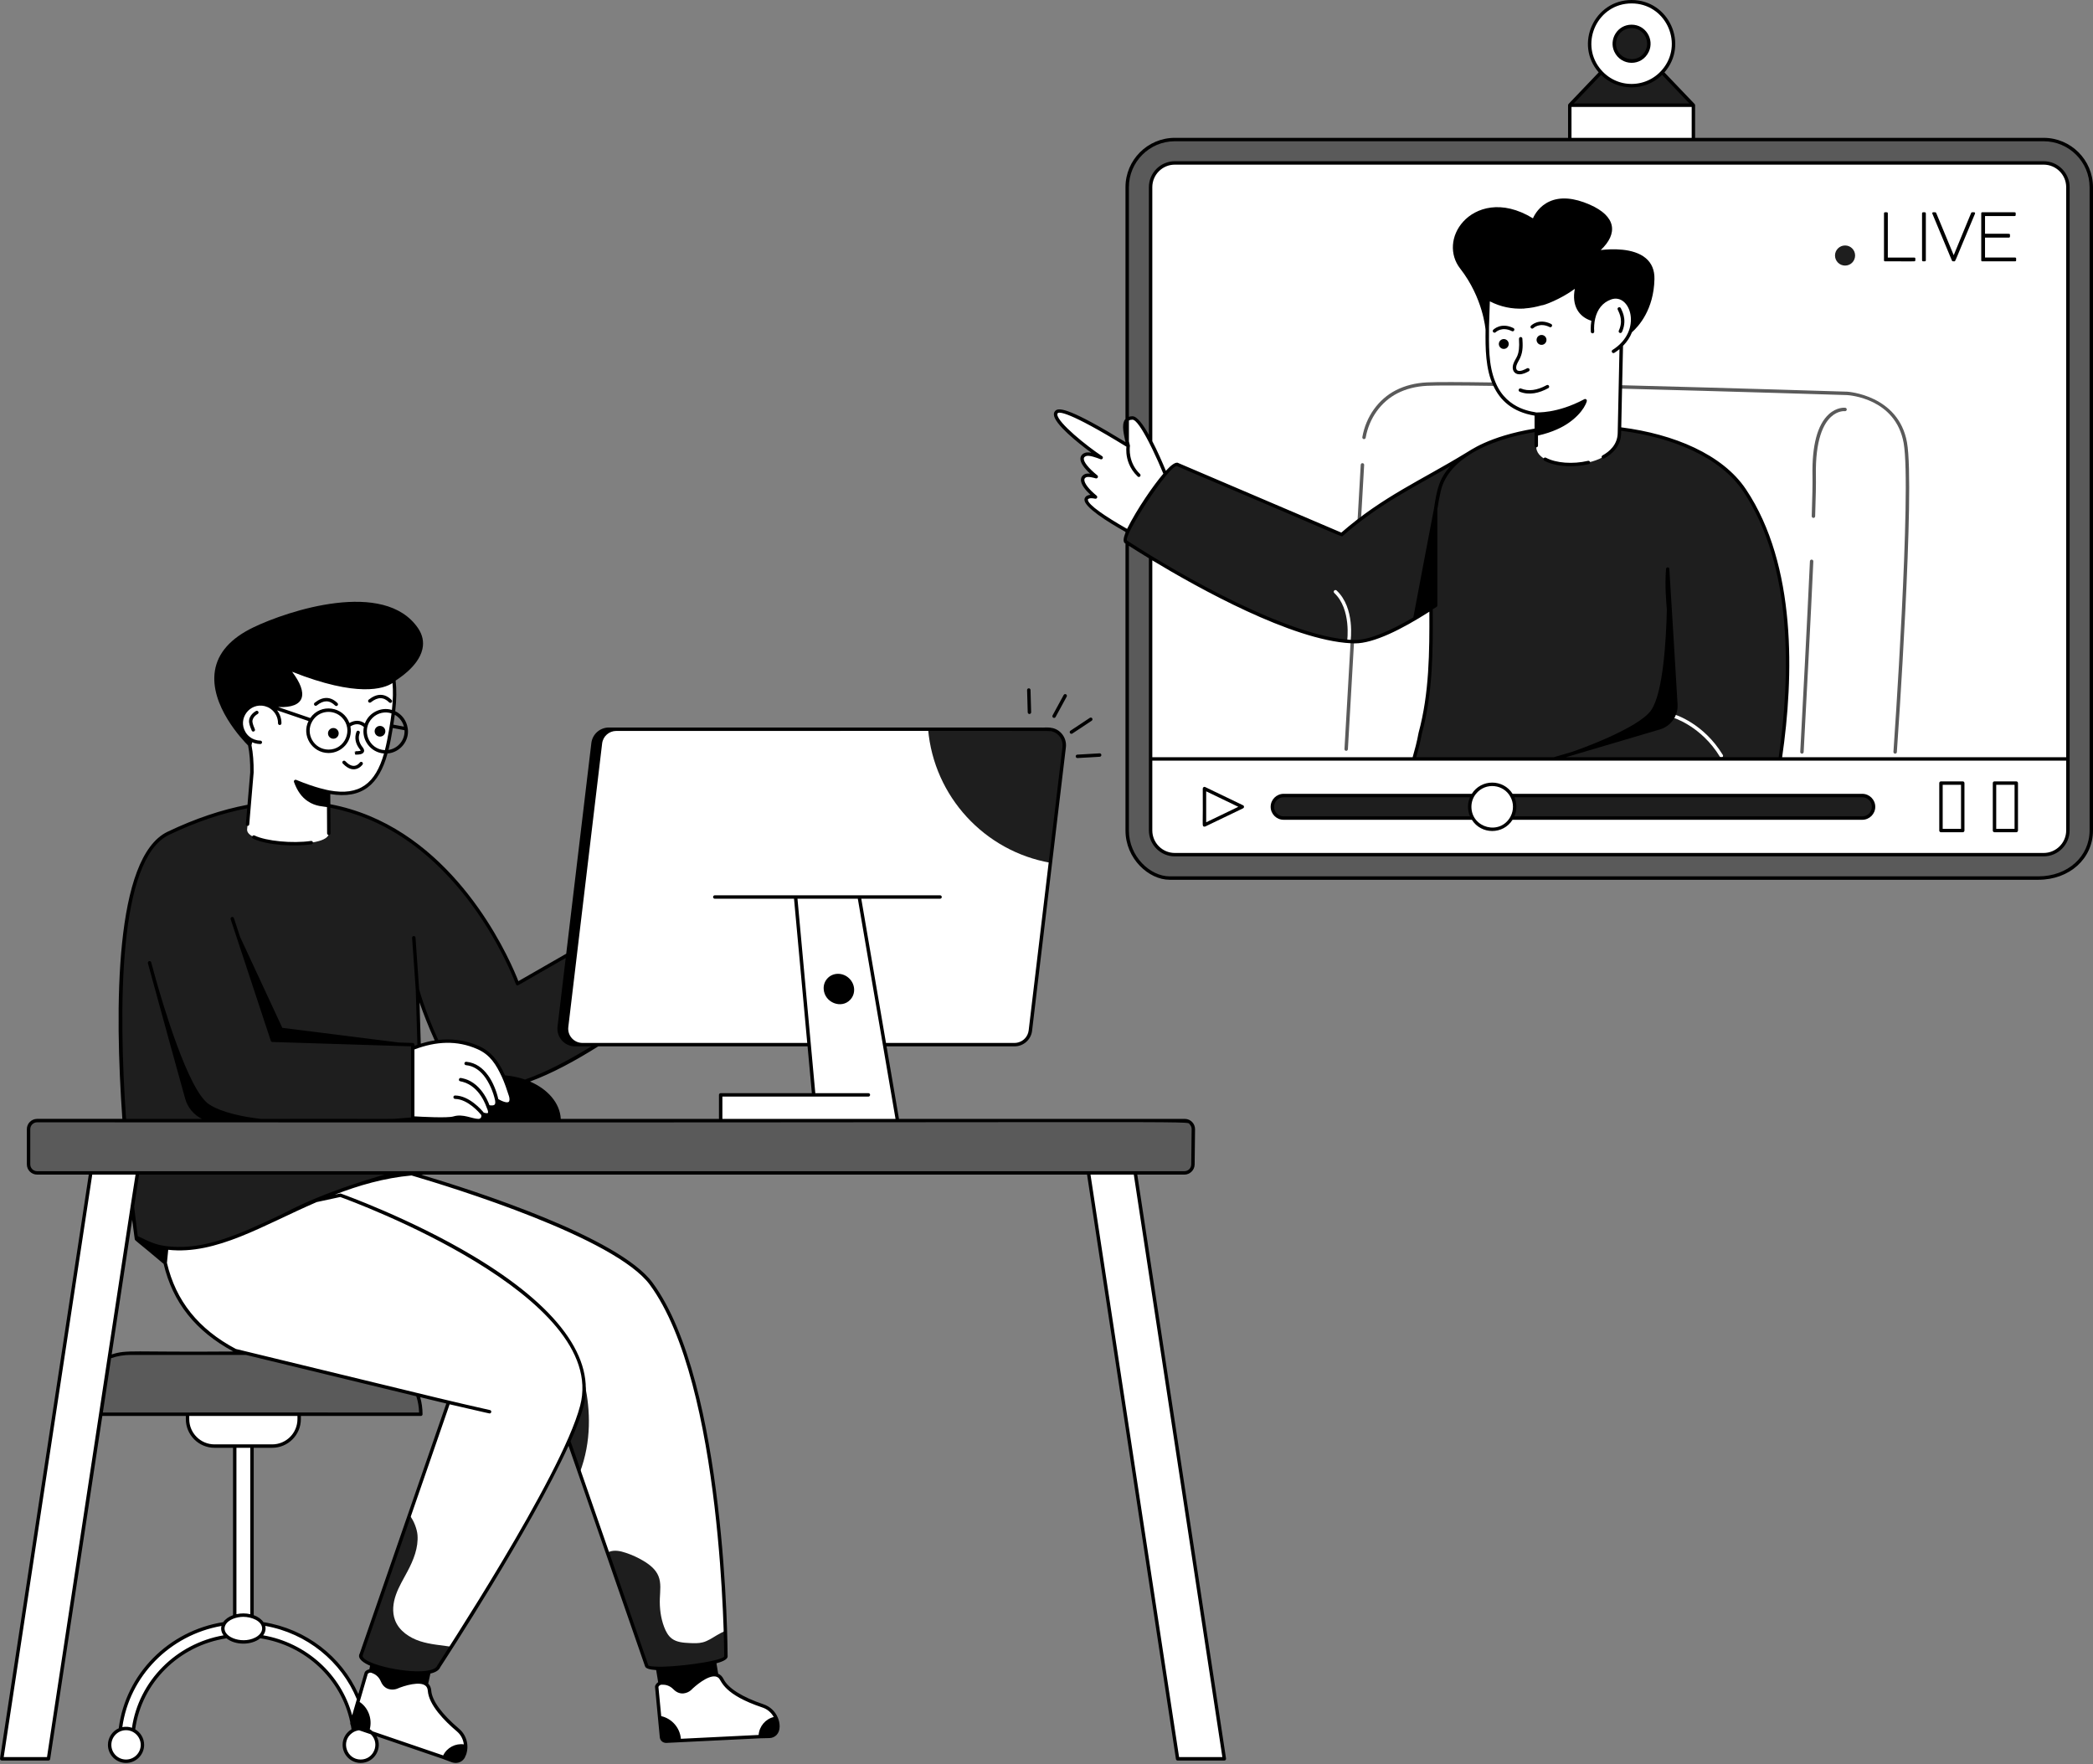
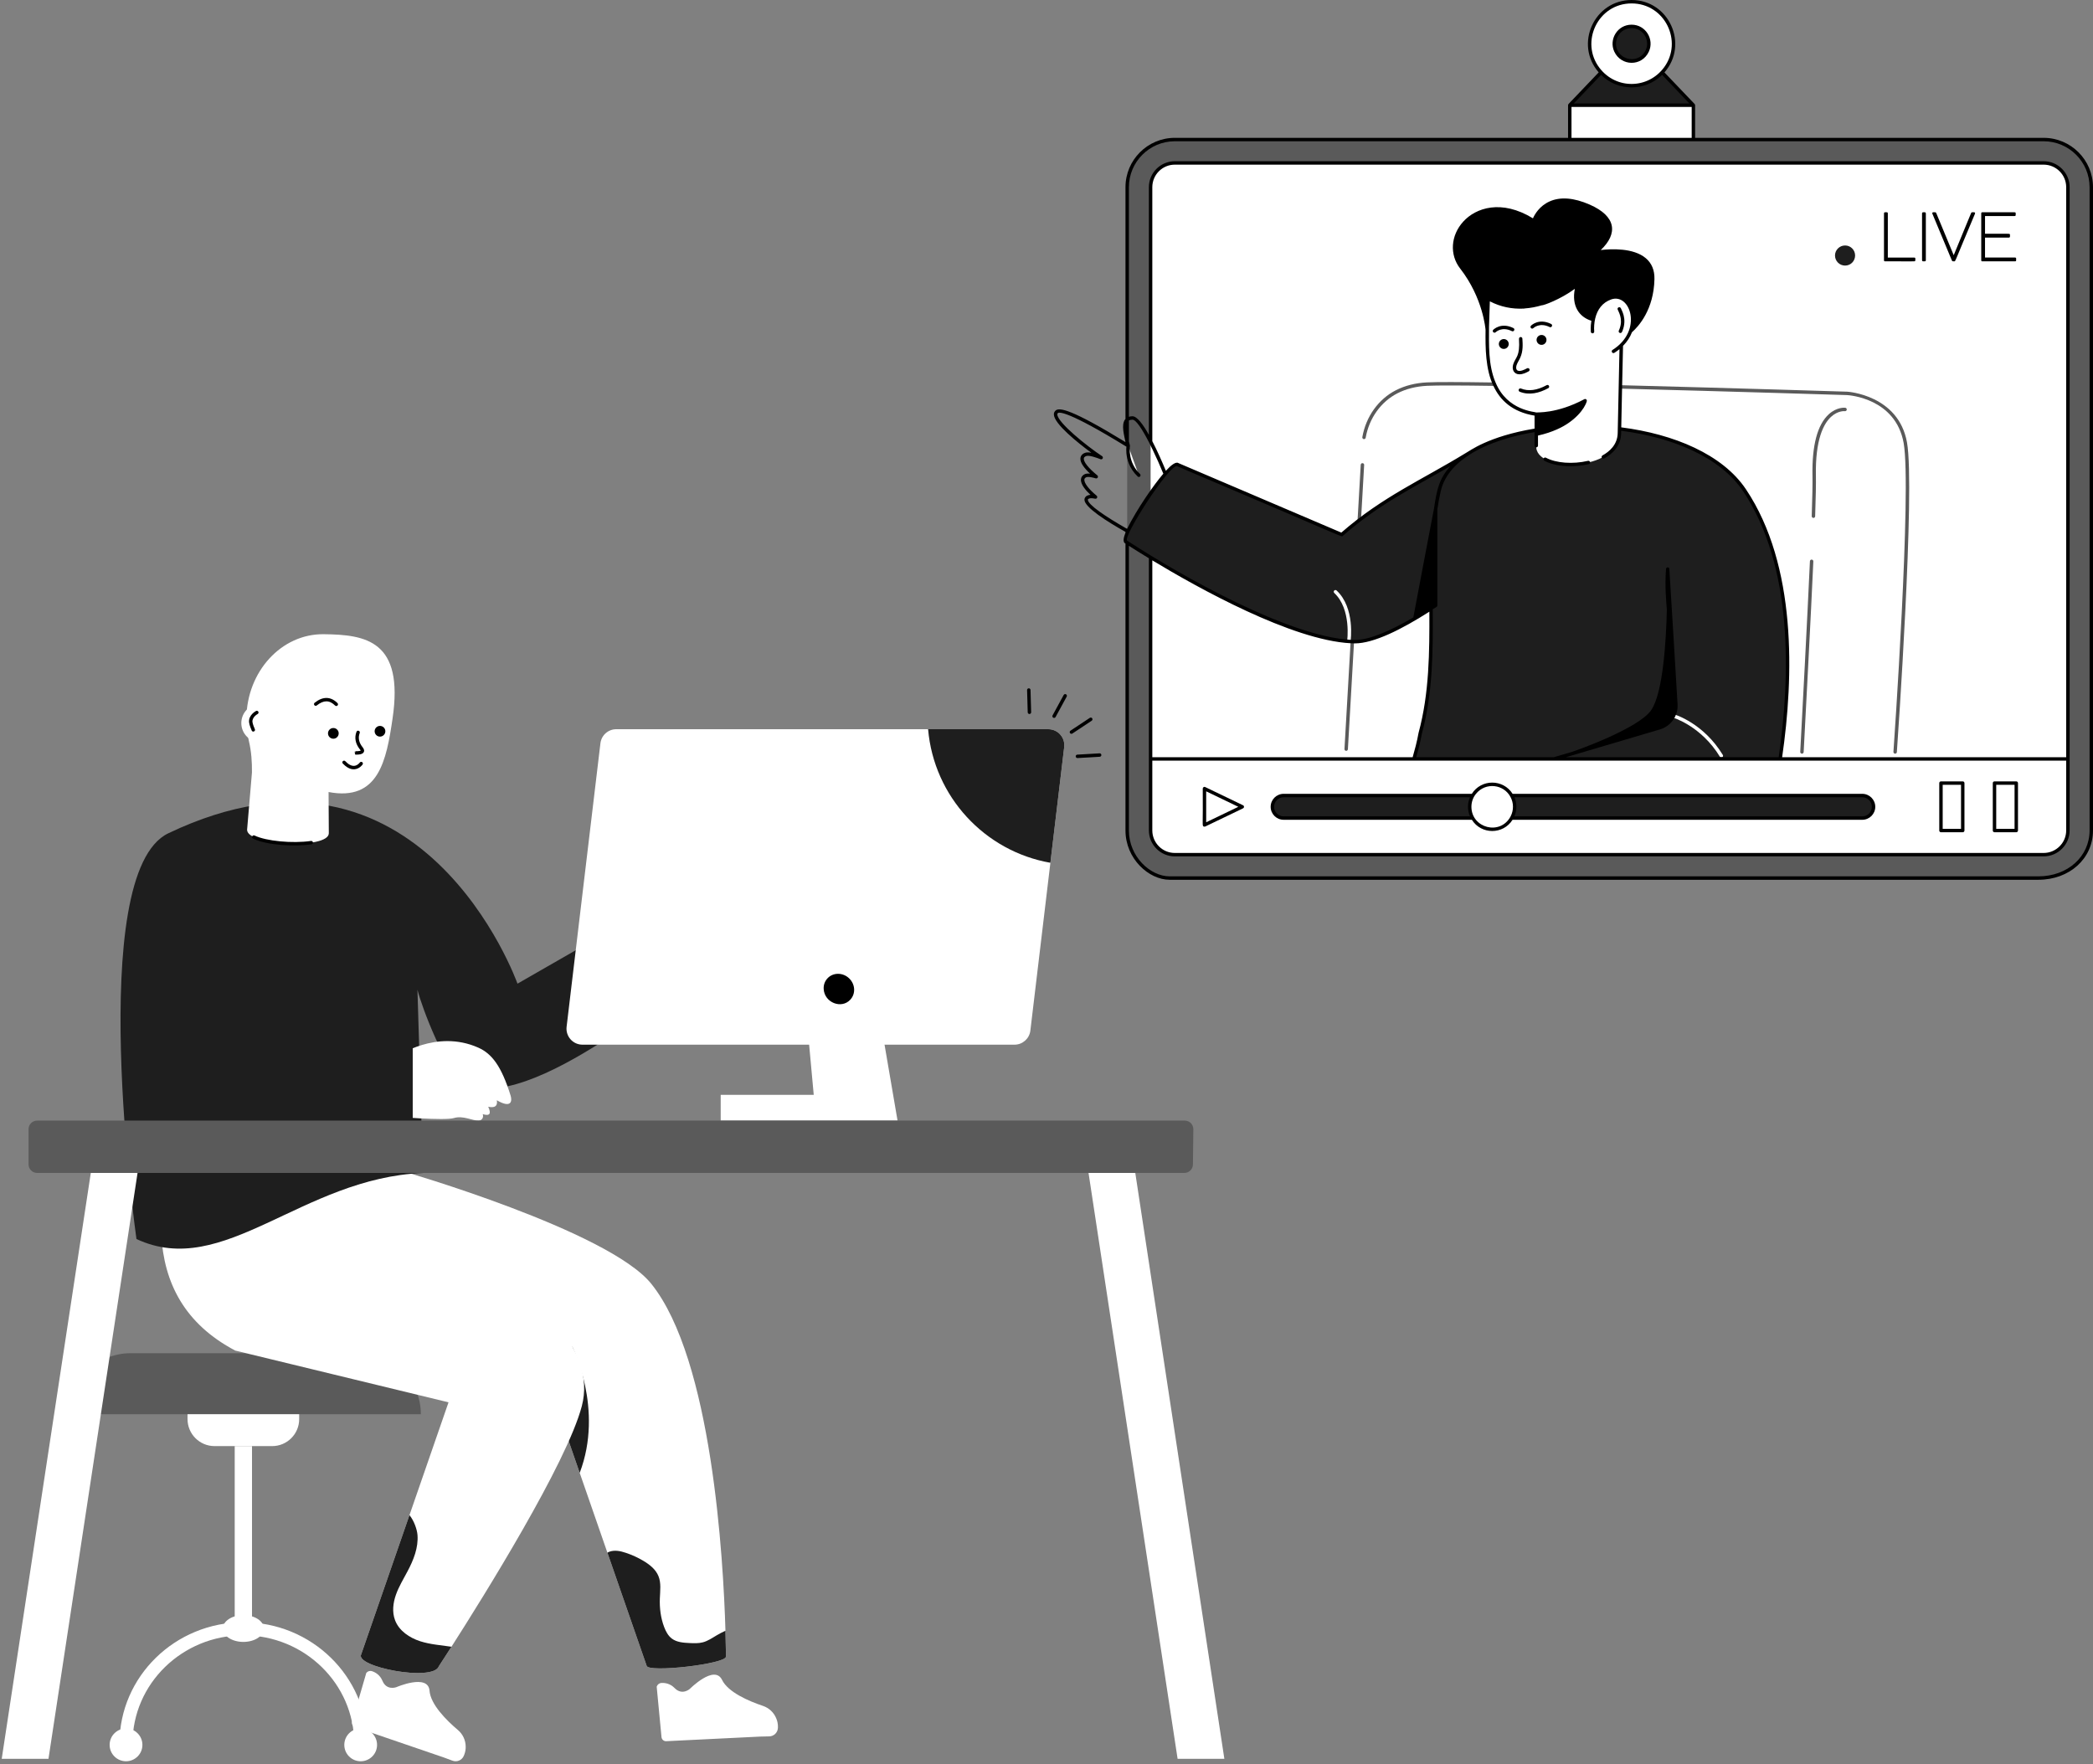
<svg xmlns="http://www.w3.org/2000/svg" width="560" height="472" viewBox="0 0 560 472" fill="none">
  <rect x="0" y="0" width="560" height="472" fill="#808080" stroke="none" />
  <g clip-path="url(#clip0_174_350)">
    <path d="M112.601 378.386H18.633C18.633 373.874 20.456 369.793 23.408 366.84C26.367 363.888 30.44 362.055 34.95 362.055H96.285C105.291 362.056 112.601 369.369 112.601 378.386Z" fill="#5A5A5A" />
    <path d="M80.049 378.385V379.685C80.049 383.675 76.817 386.912 72.828 386.912H57.4C53.411 386.912 50.176 383.675 50.176 379.685V378.385H80.049Z" fill="white" />
    <path d="M67.427 386.912H62.799V437.491H67.427V386.912Z" fill="white" />
    <path d="M96.507 468.193C95.544 468.193 94.763 467.413 94.763 466.449C94.763 450.506 81.466 437.535 65.122 437.535C48.767 437.535 35.461 450.506 35.461 466.449C35.461 467.411 34.681 468.193 33.717 468.193C32.755 468.193 31.974 467.413 31.974 466.449C31.974 448.582 46.844 434.047 65.122 434.047C83.388 434.047 98.249 448.583 98.249 466.449C98.25 467.413 97.469 468.193 96.507 468.193Z" fill="white" />
    <path d="M70.595 435.718C70.595 437.698 68.14 439.303 65.112 439.303C62.082 439.303 59.627 437.698 59.627 435.718C59.627 433.741 62.082 432.136 65.112 432.136C68.14 432.135 70.595 433.74 70.595 435.718Z" fill="white" />
    <path d="M38.103 466.851C38.103 469.274 36.135 471.235 33.721 471.235C31.299 471.235 29.332 469.274 29.332 466.851C29.332 464.428 31.3 462.467 33.721 462.467C36.135 462.468 38.103 464.429 38.103 466.851Z" fill="white" />
    <path d="M100.887 466.851C100.887 469.274 98.927 471.235 96.504 471.235C94.082 471.235 92.122 469.274 92.122 466.851C92.122 464.428 94.082 462.467 96.504 462.467C98.927 462.468 100.887 464.429 100.887 466.851Z" fill="white" />
    <path d="M194.227 443.218C194.455 445.19 173.242 447.637 173.014 445.665L162.517 415.43L144.197 362.651L72.405 323.824L107.64 313.323C107.64 313.323 162.772 329.24 174.247 343.476C190.531 363.693 193.544 417.213 194.101 436.314C194.227 440.651 194.227 443.218 194.227 443.218Z" fill="white" />
    <path d="M208.135 462.341C208.066 463.577 207.061 464.544 205.829 464.578L203.415 464.632L181.743 465.694L178.185 465.87C177.565 465.864 177.046 465.389 176.99 464.77L176.569 460.362L176.49 459.53L175.703 451.277C175.885 450.725 176.374 450.321 176.956 450.288C177.868 450.23 179.281 450.402 180.505 451.652C182.521 453.717 184.559 451.878 184.559 451.878C184.559 451.878 191.134 445.261 193.189 449.46C194.811 452.76 200.226 455.107 204.126 456.418C205.775 456.967 207.05 458.206 207.682 459.736C207.979 460.414 208.135 461.149 208.144 461.912" fill="white" />
    <path d="M124.055 469.863C123.534 470.986 122.244 471.513 121.086 471.089L118.824 470.248L98.294 463.223L94.922 462.071C94.348 461.835 94.042 461.203 94.218 460.607L95.455 456.354L95.688 455.553L98.006 447.593C98.378 447.147 98.981 446.952 99.535 447.137C100.404 447.42 101.654 448.102 102.33 449.716C103.441 452.381 106.014 451.424 106.014 451.424C106.014 451.424 114.568 447.706 114.926 452.368C115.214 456.034 119.378 460.216 122.52 462.876C123.848 463.995 124.576 465.619 124.598 467.273C124.624 468.012 124.498 468.753 124.223 469.466" fill="white" />
    <path d="M155.102 394.073L150.173 379.856L153.094 360.251C153.094 360.249 161.646 376.997 155.102 394.073Z" fill="#1E1E1E" />
    <path d="M194.226 443.218C194.454 445.191 173.24 447.637 173.012 445.665L162.516 415.43C162.68 415.33 162.853 415.239 163.037 415.175C164.46 414.645 166.049 414.993 167.481 415.476C169.098 416.015 170.649 416.727 172.11 417.594C173.799 418.59 175.432 419.877 176.172 421.685C176.939 423.557 176.619 425.667 176.546 427.694C176.454 430.279 176.783 432.889 177.696 435.309C178.142 436.486 178.754 437.664 179.768 438.422C181.1 439.418 182.871 439.527 184.524 439.609C185.71 439.664 186.906 439.71 188.056 439.409C189.388 439.062 190.556 438.249 191.744 437.546C192.511 437.09 193.296 436.678 194.098 436.313C194.226 440.652 194.226 443.218 194.226 443.218Z" fill="#1E1E1E" />
    <path d="M155.669 376.221C151.662 391.461 129.381 427.174 120.792 440.597C118.692 443.875 117.415 445.82 117.415 445.82C115.899 450.066 94.741 445.938 96.658 442.597L109.557 405.376L120.008 375.197L62.94 361.353C49.431 354.212 43.826 343.327 43.133 330.141L91.064 319.787C91.061 319.788 163.756 345.421 155.669 376.221Z" fill="white" />
    <path d="M120.79 440.597C118.691 443.875 117.413 445.82 117.413 445.82C115.897 450.066 94.74 445.938 96.657 442.597L109.555 405.376C110.805 406.911 111.582 409.239 111.7 410.645C111.983 414.06 110.641 417.403 109.025 420.434C107.939 422.489 106.716 424.48 105.94 426.671C105.164 428.853 104.872 431.31 105.694 433.483C106.762 436.333 109.564 438.214 112.467 439.136C115.15 439.995 117.997 440.177 120.79 440.597Z" fill="#1E1E1E" />
    <path d="M183.728 237.202L186.768 259.514C186.768 259.514 140.278 300.066 123.992 289.46C119.377 286.461 112.931 269.804 111.694 264.818L113.168 313.84C80.671 315.146 59.895 342.426 36.51 331.508C36.51 331.508 22.592 233.665 45.039 222.95C112.739 190.632 138.458 263.186 138.458 263.186L183.728 237.202Z" fill="#1E1E1E" />
    <path d="M284.734 199.883L281.04 230.842L275.684 275.737C275.432 277.889 273.607 279.507 271.441 279.507H155.842C153.283 279.507 151.302 277.274 151.599 274.729L160.649 198.867C160.901 196.723 162.726 195.104 164.892 195.104H280.491C283.05 195.104 285.031 197.339 284.734 199.883Z" fill="white" />
    <path d="M284.735 199.883L281.04 230.842C263.474 227.762 249.878 213.151 248.32 195.105H280.492C283.051 195.105 285.032 197.339 284.735 199.883Z" fill="#1E1E1E" />
    <path d="M240.146 299.821H192.827V292.938H217.722L212.871 240.006H229.902L240.146 299.821Z" fill="white" />
    <path d="M87.912 211.912L87.978 222.949C87.934 227.258 66.069 226.309 66.112 222.002L67.413 206.682C67.442 203.874 67.257 201.049 66.602 198.316C66.135 196.363 65.901 194.311 65.922 192.208C66.051 179.652 75.292 169.57 86.586 169.686C97.867 169.802 108.124 171.368 105.031 192.264C103.384 203.445 101.323 214.455 87.912 211.912Z" fill="white" />
    <path d="M74.849 193.524C74.877 190.676 72.607 188.358 69.76 188.328C66.925 188.3 64.595 190.57 64.567 193.418C64.538 196.255 66.82 198.585 69.655 198.614" fill="white" />
    <path d="M96.64 204.288C96.64 204.288 94.838 206.922 92.059 203.975Z" fill="white" />
    <path d="M89.98 188.443C88.303 186.774 86.461 186.798 84.469 188.387Z" fill="white" />
    <path d="M104.456 187.607C102.778 185.938 100.937 185.961 98.944 187.551Z" fill="white" />
-     <path d="M95.817 195.958C95.274 197.361 95.558 198.826 96.635 200.187C96.928 200.557 97.231 201.022 96.571 201.285C96.187 201.437 95.607 201.457 95.075 201.453C95.026 201.453 94.978 201.452 94.929 201.452" fill="white" />
    <path d="M93.23 194.133C94.853 193.034 96.405 192.99 97.862 194.333Z" fill="white" />
    <path d="M68.72 190.632C68.72 190.632 66.947 191.545 67.097 193.2C67.161 193.907 67.773 195.28 67.773 195.28" fill="white" />
    <path d="M106.267 282.652C106.267 282.652 116.673 275.292 127.951 280.292C131.541 281.884 134.129 285.133 136.616 293.131C137.051 294.529 136.895 296.677 132.93 294.383C133.19 295.919 132.419 296.495 130.626 296.117C131.498 297.992 131.045 298.68 129.165 298.092C129.464 299.013 128.938 299.779 128.076 299.817C126.413 299.891 123.916 298.391 121.455 299.14C118.995 299.889 105.711 298.774 105.711 298.774L106.267 282.652Z" fill="white" />
    <path d="M132.931 294.383C132.931 294.383 131.165 285.155 124.717 284.538Z" fill="white" />
    <path d="M130.627 296.117C130.627 296.117 128.636 289.711 123.244 288.867Z" fill="white" />
    <path d="M129.167 298.092C129.167 298.092 125.729 293.638 121.773 293.56Z" fill="white" />
    <path d="M40.014 257.591C40.014 257.591 48.722 291.312 55.69 295.847C65.285 302.093 92.513 300.965 110.428 299.405V279.506L72.888 278.327L62.151 245.794" fill="#1E1E1E" />
    <path d="M319.289 302.14L319.181 311.557C319.166 312.813 318.144 313.824 316.889 313.824H9.932C8.666 313.824 7.64 312.797 7.64 311.531V302.114C7.64 300.848 8.666 299.821 9.932 299.821H316.997C318.273 299.821 319.303 300.863 319.289 302.14Z" fill="#5A5A5A" />
    <path d="M36.803 313.821L12.971 470.577H0.462L24.294 313.821H36.803Z" fill="white" />
    <path d="M291.246 313.821L315.077 470.577H327.587L303.755 313.821H291.246Z" fill="white" />
    <path d="M312.932 234.933C307.307 234.933 301.59 229.214 301.59 222.182V50.084C301.59 43.053 307.307 37.334 314.336 37.334H546.796C553.824 37.334 559.541 43.053 559.541 50.084V222.182C559.541 229.212 553.824 234.933 545.392 234.933H312.932Z" fill="#5A5A5A" />
    <path d="M553.285 50.085V222.177C553.285 225.764 550.381 228.669 546.795 228.669H314.33C310.757 228.669 307.853 225.764 307.853 222.177V50.085C307.853 46.499 310.757 43.593 314.33 43.593H546.795C550.381 43.593 553.285 46.499 553.285 50.085Z" fill="white" />
    <path d="M307.853 203.059V222.177C307.853 225.764 310.757 228.669 314.33 228.669H546.795C550.381 228.669 553.285 225.764 553.285 222.177V203.059H307.853Z" fill="white" />
    <path d="M453.081 28.15H420.005V37.334H453.081V28.15Z" fill="white" />
    <path d="M453.08 28.15L440.003 14.45H433.082L420.005 28.15H453.08Z" fill="#1E1E1E" />
    <path d="M436.69 22.92C442.889 22.836 447.847 17.741 447.763 11.539C447.68 5.337 442.586 0.378 436.387 0.461C430.188 0.545 425.23 5.64 425.314 11.842C425.397 18.044 430.491 23.003 436.69 22.92Z" fill="white" />
    <path d="M436.543 16.314C439.098 16.314 441.169 14.242 441.169 11.686C441.169 9.131 439.098 7.059 436.543 7.059C433.988 7.059 431.917 9.131 431.917 11.686C431.917 14.242 433.988 16.314 436.543 16.314Z" fill="#1E1E1E" />
    <path d="M496.351 68.358C496.351 69.85 495.165 71.059 493.672 71.059C492.179 71.059 490.971 69.852 490.971 68.358C490.971 66.887 492.178 65.678 493.672 65.678C495.165 65.678 496.351 66.887 496.351 68.358Z" fill="#1E1E1E" />
    <path d="M332.382 215.862L322.263 220.733V210.992L332.382 215.862Z" fill="white" />
    <path d="M501.287 215.866C501.287 217.531 499.938 218.882 498.272 218.882H343.447C341.782 218.882 340.432 217.532 340.432 215.866C340.432 214.201 341.781 212.85 343.447 212.85H498.274C499.938 212.85 501.287 214.2 501.287 215.866Z" fill="#1E1E1E" />
    <path d="M405.268 215.854C405.268 219.184 402.589 221.885 399.259 221.885C395.929 221.885 393.23 219.184 393.23 215.854C393.23 212.544 395.929 209.843 399.259 209.843C402.589 209.843 405.268 212.544 405.268 215.854Z" fill="white" />
    <path d="M525.15 209.514H519.325V222.217H525.15V209.514Z" fill="white" />
    <path d="M539.467 209.514H533.642V222.217H539.467V209.514Z" fill="white" />
    <path d="M362.309 171.227H362.318L362.263 172.142L360.642 200.458C360.623 200.705 360.422 200.888 360.183 200.888H360.156C359.899 200.87 359.707 200.658 359.725 200.402L361.346 172.106L361.392 171.19C361.704 171.208 362.007 171.217 362.309 171.227Z" fill="#5A5A5A" />
    <path d="M364.992 124.408L364.204 138.204L364.131 139.404C363.811 139.642 363.49 139.89 363.17 140.145L363.243 138.927L364.076 124.352C364.095 124.096 364.315 123.894 364.562 123.923C364.819 123.941 365.01 124.152 364.992 124.408Z" fill="#5A5A5A" />
    <path d="M400.154 102.34C400.282 102.651 400.42 102.963 400.575 103.265C400.236 103.256 399.907 103.256 399.577 103.247C391.007 103.119 384.515 103.092 381.794 103.228C378.864 103.376 376.208 104.044 373.901 105.226C369.478 107.48 366.309 111.922 365.403 117.107C365.367 117.355 365.128 117.528 364.872 117.483C364.624 117.437 364.46 117.199 364.506 116.951C365.458 111.483 368.81 106.792 373.48 104.41C375.906 103.174 378.691 102.468 381.748 102.313C384.431 102.176 390.787 102.203 399.174 102.331C399.494 102.331 399.814 102.34 400.144 102.34H400.154Z" fill="#5A5A5A" />
    <path d="M507.521 201.228C507.503 201.466 507.301 201.648 507.063 201.648H507.035C506.779 201.63 506.586 201.41 506.605 201.163C506.66 200.458 511.532 130.801 509.334 118.517C507.182 106.553 494.728 105.738 494.197 105.71C493.656 105.692 463.237 104.74 434 103.988C433.697 103.979 433.386 103.97 433.084 103.97L433.102 103.054C433.404 103.054 433.706 103.063 434.018 103.072C463.274 103.824 493.685 104.776 494.235 104.795C494.381 104.804 507.952 105.674 510.232 118.361C512.457 130.747 507.722 198.351 507.521 201.228Z" fill="#5A5A5A" />
    <path d="M482.127 201.65C482.118 201.65 482.11 201.65 482.102 201.649C481.849 201.636 481.655 201.419 481.67 201.168C482.118 192.779 483.628 164.309 484.259 150.161C484.27 149.909 484.481 149.699 484.737 149.725C484.989 149.735 485.185 149.949 485.173 150.203C484.543 164.353 483.032 192.827 482.585 201.216C482.57 201.46 482.368 201.65 482.127 201.65Z" fill="#5A5A5A" />
    <path d="M485.201 138.571C485.195 138.571 485.19 138.571 485.185 138.571C484.932 138.562 484.734 138.35 484.743 138.098C484.918 132.995 484.986 129.38 484.945 127.351C484.783 119.159 486.261 113.595 489.337 110.811C491.495 108.857 493.627 109.086 493.717 109.1C493.968 109.13 494.146 109.358 494.116 109.61C494.086 109.86 493.857 110.033 493.608 110.011C493.526 109.999 491.763 109.832 489.924 111.516C487.963 113.31 485.667 117.51 485.862 127.334C485.903 129.38 485.835 133.011 485.659 138.13C485.65 138.376 485.447 138.571 485.201 138.571Z" fill="#5A5A5A" />
-     <path d="M307.179 145.026L312.562 128.751C312.562 128.751 305.971 111.799 302.995 111.829C300.258 111.864 300.685 114.747 301.867 119.277C294.603 114.798 284.43 108.879 282.767 110.162C280.405 111.982 291.204 120.193 294.628 122.44C292.746 121.734 291.199 121.252 290.361 121.63C288.238 122.576 290.499 125.268 293.314 127.548C291.997 127.167 290.926 126.997 290.304 127.349C288.68 128.278 290.361 130.729 293.121 132.981C292.261 132.812 291.557 132.784 291.089 133.025C287.302 134.967 307.179 145.026 307.179 145.026Z" fill="white" />
    <path d="M301.867 119.275C301.867 119.275 301.097 123.717 304.703 127.159Z" fill="white" />
    <path d="M392.905 121.313C380.618 128.855 370.077 133.277 358.968 143.031L315.04 124.285C313.143 123.016 299.329 143.689 301.225 144.958C301.225 144.958 340.89 171.227 362.302 171.685C375.339 171.964 406.233 145.173 406.233 145.173" fill="#1E1E1E" />
    <path d="M360.889 171.615C360.889 171.615 362.176 162.877 357.311 158.323Z" fill="#1E1E1E" />
    <path d="M360.89 172.073C360.868 172.073 360.846 172.072 360.824 172.068C360.574 172.032 360.4 171.798 360.437 171.55C360.45 171.465 361.629 162.993 356.997 158.658C356.813 158.485 356.803 158.196 356.977 158.011C357.15 157.824 357.439 157.817 357.624 157.99C362.607 162.653 361.397 171.316 361.343 171.682C361.308 171.909 361.113 172.073 360.89 172.073Z" fill="white" />
    <path d="M378.313 203.06H476.297C479.517 181.23 480.349 151.478 466.779 131.188C450.551 106.91 389.797 109.953 385.035 131.29C380.281 152.62 385.75 175.015 380 196.14C379.577 198.536 378.945 200.853 378.313 203.06Z" fill="#1E1E1E" />
    <path d="M444.765 194.495L415.796 203.059H472.831L446.21 152.251L448.433 189.261C448.578 191.648 447.057 193.817 444.765 194.495Z" fill="#1E1E1E" />
    <path d="M447.762 191.553C447.762 191.553 455.423 193.785 460.561 202.223Z" fill="#1E1E1E" />
    <path d="M460.561 202.68C460.407 202.68 460.256 202.602 460.17 202.46C455.182 194.27 447.708 192.014 447.634 191.993C447.391 191.923 447.251 191.668 447.322 191.425C447.393 191.182 447.647 191.04 447.89 191.113C448.211 191.207 455.782 193.492 460.953 201.985C461.084 202.2 461.016 202.482 460.8 202.614C460.723 202.66 460.643 202.68 460.561 202.68Z" fill="white" />
    <path d="M433.286 115.863L433.784 92.609C433.876 91.995 433.9 91.645 433.9 91.645C429.098 71.016 397.293 55.488 397.933 85.628C398.084 92.712 396.029 108.459 410.942 110.811C410.953 110.814 410.97 110.814 410.988 110.814C411.009 110.82 411.027 110.819 411.048 110.825L411.045 116.171L411.047 119.227C410.425 126.51 433.143 126.377 433.286 115.863Z" fill="white" />
    <path d="M426.095 88.727C426.095 88.727 425.354 81.66 430.929 79.687C436.548 77.699 440.391 88.485 431.699 94.01" fill="white" />
    <path d="M406.874 90.634C406.974 92.234 407.063 93.903 406.341 95.496C406.022 96.2 405.553 96.87 405.321 97.589C405.09 98.308 405.16 99.134 405.776 99.504C406.434 99.899 407.43 99.628 408.235 99.236C408.422 99.144 408.608 99.045 408.796 98.948" fill="white" />
    <path d="M399.865 88.554C399.865 88.554 401.688 86.691 404.723 88.185Z" fill="white" />
    <path d="M409.957 87.459C409.957 87.459 411.78 85.596 414.815 87.091Z" fill="white" />
    <path d="M433.253 82.649L433.607 83.426C434.364 85.087 434.342 86.998 433.547 88.642" fill="white" />
    <path d="M406.775 104.376C408.91 105.24 411.33 104.933 414.036 103.454Z" fill="white" />
    <path d="M420.827 201.573L415.795 203.059H476.296" fill="#1E1E1E" />
    <path d="M224.232 260.55C223.142 260.55 222.135 260.971 221.411 261.75C220.678 262.52 220.312 263.555 220.385 264.645C220.608 268.26 225.124 270.033 227.491 267.485C228.224 266.706 228.59 265.681 228.526 264.59C228.389 262.364 226.467 260.55 224.232 260.55Z" fill="black" />
    <path d="M288.276 202.82C288.367 202.82 294.34 202.484 294.248 202.473C294.501 202.459 294.693 202.243 294.679 201.99C294.665 201.737 294.441 201.534 294.196 201.56L288.249 201.905C287.661 201.939 287.688 202.82 288.276 202.82Z" fill="black" />
    <path d="M291.595 192.065L286.414 195.497C286.203 195.636 286.146 195.921 286.285 196.132C286.423 196.341 286.706 196.402 286.921 196.261L292.1 192.83C292.311 192.69 292.368 192.406 292.229 192.194C292.09 191.984 291.806 191.927 291.595 192.065Z" fill="black" />
    <path d="M282.431 191.841L285.403 186.382C285.524 186.161 285.442 185.882 285.22 185.761C284.998 185.639 284.72 185.723 284.599 185.944L281.627 191.403C281.506 191.625 281.588 191.903 281.81 192.025C282.032 192.144 282.308 192.062 282.431 191.841Z" fill="black" />
    <path d="M275.433 191.033C275.437 191.033 275.442 191.033 275.446 191.033C275.699 191.027 275.898 190.814 275.892 190.563L275.724 184.606C275.717 184.354 275.502 184.147 275.252 184.161C275 184.167 274.8 184.38 274.807 184.631L274.975 190.588C274.983 190.836 275.186 191.033 275.433 191.033Z" fill="black" />
    <path d="M67.695 224.376C71.53 226.22 79.061 226.547 83.334 225.906C83.927 225.822 83.832 224.931 83.207 224.999C78.252 225.722 71.193 225.045 68.097 223.542C67.868 223.433 67.593 223.533 67.484 223.763C67.374 223.991 67.465 224.265 67.695 224.376Z" fill="black" />
    <path d="M89.168 197.649C89.964 197.657 90.614 197.02 90.623 196.224C90.631 195.442 89.993 194.79 89.198 194.783C88.417 194.775 87.766 195.413 87.758 196.195C87.749 196.99 88.387 197.64 89.168 197.649Z" fill="black" />
    <path d="M101.648 197.085C102.444 197.094 103.093 196.456 103.103 195.661C103.11 194.879 102.473 194.228 101.678 194.22C100.896 194.212 100.245 194.851 100.237 195.632C100.228 196.426 100.866 197.077 101.648 197.085Z" fill="black" />
    <path d="M94.844 205.825C96.2 205.716 96.986 204.598 97.013 204.543C97.161 204.342 97.105 204.058 96.895 203.912C96.693 203.775 96.409 203.82 96.263 204.03C96.254 204.039 95.686 204.837 94.762 204.91C94.028 204.955 93.224 204.543 92.39 203.664C92.216 203.48 91.923 203.471 91.74 203.646C91.557 203.82 91.547 204.104 91.722 204.287C93.454 206.117 94.685 205.788 94.844 205.825Z" fill="black" />
    <path d="M84.183 188.029C83.984 188.187 83.952 188.474 84.11 188.673C84.267 188.871 84.556 188.906 84.753 188.745C86.602 187.273 88.16 187.28 89.656 188.769C89.837 188.947 90.126 188.946 90.303 188.768C90.482 188.589 90.481 188.299 90.302 188.12C88.489 186.316 86.373 186.282 84.183 188.029Z" fill="black" />
-     <path d="M99.229 187.908C101.078 186.436 102.635 186.441 104.132 187.931C104.313 188.11 104.603 188.108 104.78 187.93C104.958 187.751 104.957 187.461 104.778 187.282C102.967 185.478 100.851 185.445 98.66 187.193C98.462 187.35 98.43 187.638 98.587 187.836C98.745 188.034 99.032 188.067 99.229 187.908Z" fill="black" />
    <path d="M97.398 201.062C97.525 200.576 97.16 200.119 96.996 199.899C96.016 198.672 95.76 197.37 96.244 196.125C96.463 195.557 95.603 195.224 95.383 195.795C94.779 197.361 95.09 198.974 96.271 200.476C96.464 200.715 96.501 200.787 96.519 200.797C96.309 201.002 95.321 200.999 95.072 200.999V201.457L94.934 200.991L94.925 201.449L95.072 201.916C95.912 201.896 97.153 201.907 97.398 201.062Z" fill="black" />
    <path d="M68.507 190.225C68.425 190.271 66.465 191.298 66.64 193.239C66.704 193.998 67.29 195.318 67.354 195.465C67.363 195.475 67.363 195.493 67.372 195.502C67.635 196 68.42 195.641 68.187 195.09C68.037 194.792 67.598 193.686 67.546 193.157C67.428 191.837 68.911 191.05 68.929 191.041C69.15 190.922 69.241 190.648 69.122 190.418C69.002 190.198 68.728 190.107 68.507 190.225Z" fill="black" />
-     <path d="M304.291 314.276H316.891C318.384 314.276 319.62 313.058 319.638 311.564L319.747 302.148C319.767 300.612 318.523 299.362 316.992 299.362H240.531L237.207 279.961H271.445C273.835 279.961 275.859 278.175 276.143 275.793L285.19 199.935C285.346 198.597 284.924 197.242 284.027 196.234C282.104 194.074 279.577 194.781 278.514 194.649H162.916C160.517 194.649 158.502 196.435 158.219 198.816L151.497 255.171L138.695 262.517C137.056 258.285 124.942 229.109 98.817 218.291C95.428 216.889 91.95 215.854 88.387 215.176L88.368 212.455C96.908 213.886 101.422 209.889 103.688 201.6C107.171 201.323 109.568 198.079 109.108 194.977C109.108 194.965 109.09 194.873 109.088 194.866C109.084 194.852 109.086 194.834 109.081 194.82C108.797 192.814 107.515 191.119 105.748 190.278C106.096 187.181 106.132 184.46 105.857 182.097C106.059 181.895 111.929 178.512 113.017 173.678C113.456 171.745 113.063 169.859 111.854 168.072C102.835 154.863 76.994 163.428 67.801 167.852C61.738 170.765 58.268 174.667 57.499 179.459C56.016 188.73 65.018 198.091 66.372 199.456C66.793 201.581 66.976 203.898 66.949 206.637L66.217 215.322C59.341 216.614 52.207 219.023 44.845 222.531C30.587 229.337 30.643 269.689 32.739 299.36H9.931C8.411 299.36 7.184 300.596 7.184 302.107V311.524C7.184 313.044 8.411 314.272 9.931 314.272H23.757L0.006 470.507C-0.013 470.645 0.024 470.773 0.115 470.874C0.197 470.974 0.326 471.038 0.463 471.038H12.972C13.201 471.038 13.392 470.874 13.421 470.645L27.377 378.848H49.719V379.682C49.719 383.923 53.163 387.368 57.402 387.368H62.347V432.144C61.202 432.557 60.277 433.207 59.728 434.012C45.095 436.33 33.594 447.926 31.772 462.41C30.068 463.171 28.878 464.873 28.878 466.852C28.878 469.518 31.048 471.688 33.723 471.688C36.387 471.688 38.566 469.517 38.566 466.852C38.566 465.075 37.605 463.518 36.176 462.685C37.88 450.218 47.897 440.27 60.597 438.345C62.965 440.237 67.246 440.244 69.636 438.336C81.686 440.168 91.319 449.21 93.718 460.788C93.682 461.108 93.746 461.429 93.893 461.704C93.957 462.024 94.002 462.354 94.048 462.683C92.619 463.526 91.667 465.074 91.667 466.851C91.667 469.517 93.837 471.687 96.503 471.687C100.179 471.687 102.504 467.742 100.761 464.552L118.617 470.653C118.636 470.671 118.645 470.671 118.663 470.68L120.925 471.523C122.491 472.043 123.891 471.303 124.469 470.057C124.495 470.006 124.514 469.927 124.514 469.819C124.569 469.773 124.624 469.709 124.651 469.626C125.578 467.191 124.93 464.304 122.82 462.527C118.232 458.643 115.595 455.024 115.385 452.331C115.321 451.534 115.046 450.911 114.57 450.454L115.156 447.77C116.603 447.44 117.491 446.863 117.82 446.029C118.782 444.564 142.023 409.003 152.113 386.835L172.57 445.782C172.717 446.432 173.888 446.734 175.564 446.836L176.096 450.088C175.521 450.424 175.219 451.077 175.253 451.315C175.27 451.496 176.574 465.215 176.534 464.808C176.607 465.669 177.322 466.319 178.211 466.329L203.42 465.092C203.852 465.082 205.968 465.034 205.837 465.038C207.337 464.991 208.602 463.899 208.602 461.904C208.593 461.08 208.427 460.282 208.107 459.55C208.107 459.541 208.098 459.532 208.089 459.523C207.384 457.846 206.001 456.564 204.27 455.987C198.584 454.072 194.793 451.681 193.601 449.254C193.254 448.549 192.768 448.063 192.155 447.806L191.696 445.021C192.643 444.76 194.681 444.157 194.681 443.189C194.681 441.687 194.352 370.015 174.608 343.203C165.598 330.965 126.727 318.498 112.735 314.32C113.153 314.294 113.222 314.316 113.284 314.274H290.849L314.629 470.644C314.657 470.873 314.849 471.037 315.078 471.037H327.587C327.724 471.037 327.844 470.973 327.935 470.873C328.017 470.771 328.063 470.644 328.035 470.505L304.291 314.276ZM239.606 299.362H193.281V293.399H232.344C232.592 293.399 232.803 293.188 232.803 292.941C232.803 292.684 232.592 292.482 232.344 292.482H218.142C217.795 288.695 213.72 244.249 213.372 240.459H229.516C229.531 240.552 236.298 280.052 236.283 279.959L239.606 299.362ZM192.824 292.483C192.577 292.483 192.366 292.685 192.366 292.942V299.364H150.041C149.821 295.123 146.571 291.422 141.809 289.37C147.697 287.208 154.043 283.755 160.068 279.962H216.072L217.217 292.485H192.824V292.483ZM152.057 274.786C153.571 262.099 159.355 213.588 161.105 198.928C161.334 197.004 162.963 195.566 164.886 195.566C288.574 195.566 280.698 195.495 281.473 195.693C283.287 196.158 284.501 197.925 284.276 199.825L275.229 275.682C275.036 277.267 273.909 278.521 272.435 278.907C272.124 278.998 271.794 279.044 271.447 279.044H237.054L230.442 240.459H251.521C251.778 240.459 251.979 240.259 251.979 240.001C251.979 239.753 251.778 239.542 251.521 239.542H191.249C190.993 239.542 190.791 239.753 190.791 240.001C190.791 240.257 190.993 240.459 191.249 240.459H212.447L215.982 279.044H155.848C153.564 279.045 151.788 277.054 152.057 274.786ZM102.984 200.705C98.551 200.515 96.552 195.127 99.67 192.066C101.097 190.667 103.112 190.308 104.752 190.876C104.569 192.589 103.779 197.646 102.984 200.705ZM108.241 195.722C108.205 198.295 106.291 200.304 103.945 200.651C104.403 198.82 104.769 196.853 105.098 194.785L108.222 195.369C108.241 195.486 108.241 195.603 108.241 195.722ZM105.246 193.881C105.422 192.785 105.481 192.399 105.631 191.252C107.679 192.387 108.03 194.318 108.075 194.41L105.246 193.881ZM78.159 179.736C95.686 186.68 102.71 184.262 105.017 182.759C105.21 184.857 105.164 187.247 104.862 189.951C101.958 189.052 98.685 190.65 97.628 193.559C96.356 192.653 94.972 192.616 93.489 193.439C91.868 188.993 85.795 188.093 83.013 192.112L74.406 189.171C81.801 189.514 82.553 185.521 78.159 179.736ZM87.856 200.558C83.956 200.505 81.588 196.252 83.571 192.946C83.58 192.927 83.589 192.909 83.607 192.891C85.327 190.04 89.224 189.663 91.5 191.984C94.648 195.194 92.314 200.618 87.856 200.558ZM45.24 223.359C52.438 219.923 59.406 217.56 66.136 216.278L65.779 220.482C65.752 220.739 65.945 220.959 66.191 220.977C66.448 220.986 66.668 220.812 66.686 220.565C66.694 220.473 67.174 214.81 67.144 215.169L67.867 206.687C67.894 203.901 67.711 201.548 67.29 199.395C67.295 199.389 67.462 198.614 67.465 198.606C68.565 199.088 69.43 199.048 69.654 199.074C69.901 199.074 70.112 198.872 70.112 198.616C70.112 198.368 69.91 198.157 69.654 198.157C68.552 198.143 67.463 197.697 66.87 197.196C66.851 197.186 66.833 197.177 66.824 197.159C66.365 196.811 65.981 196.371 65.688 195.877C63.546 192.32 66.784 187.943 70.826 188.924L71.54 189.171H71.558C71.653 189.222 72.074 189.396 72.419 189.667H72.428C73.627 190.528 74.406 191.939 74.388 193.523C74.388 193.77 74.59 193.981 74.846 193.981C75.094 193.981 75.305 193.78 75.305 193.532C75.323 192.223 74.884 191.012 74.133 190.051L82.548 192.918C80.603 196.764 83.479 201.423 87.841 201.474H87.905C91.489 201.474 94.467 198.264 93.756 194.348C95.084 193.532 96.246 193.578 97.354 194.493C96.643 197.956 99.174 201.351 102.747 201.602C100.473 209.571 96.242 213.012 88.023 211.468L88.014 211.459C87.915 211.433 84.668 210.905 79.269 208.665C78.924 208.512 78.52 208.85 78.665 209.243C79.516 211.597 80.725 213.292 82.346 214.373C84.482 215.821 86.622 215.748 87.484 215.939L87.52 222.956C87.52 223.549 88.436 223.555 88.436 222.947L88.391 216.105C91.834 216.773 95.194 217.781 98.463 219.136C126.144 230.596 137.911 263.015 138.03 263.336C138.075 263.463 138.176 263.565 138.305 263.62C138.68 263.752 138.129 263.838 151.363 256.309L149.174 274.677C148.85 277.467 151.014 279.962 153.871 279.962C154.161 279.962 158.448 279.962 158.212 279.962C152.279 283.616 146.116 286.877 140.474 288.838C138.817 288.261 137.013 287.877 135.118 287.72C133.25 283.525 131.107 281.189 128.14 279.87C124.303 278.166 120.549 277.881 117.253 278.24C113.709 270.558 112.202 264.891 112.144 264.71L111.173 250.869C111.155 250.612 110.935 250.421 110.678 250.448C110.431 250.457 110.24 250.677 110.258 250.934L111.237 264.812C111.91 287.376 111.584 276.399 111.676 279.532C111.401 279.623 111.145 279.725 110.888 279.825V279.505C110.888 279.257 110.686 279.055 110.439 279.046C110.346 279.044 106.465 278.92 106.712 278.928L75.533 274.998L64.251 250.705L62.584 245.658C62.502 245.41 62.245 245.282 62.007 245.365C61.768 245.437 61.641 245.703 61.714 245.942C74.008 283.172 72.171 277.611 72.455 278.47C72.51 278.653 72.684 278.782 72.876 278.791C76.576 278.907 59.291 278.365 109.971 279.954V298.99C107.619 299.192 106.356 299.275 106.262 299.283C106.253 299.292 106.253 299.292 106.244 299.283C104.693 299.447 106.146 299.319 69.753 299.365C65.509 298.867 59.526 297.802 55.935 295.463C50.352 291.823 43.525 268.419 41.696 262.009V262C40.137 256.372 40.526 257.685 40.46 257.483C40.396 257.236 40.139 257.09 39.901 257.154C39.654 257.218 39.508 257.465 39.572 257.713C45.472 279.308 45.272 278.465 49.534 293.923C50.202 296.352 51.879 298.302 54.03 299.365H33.731C31.689 269.912 31.587 229.881 45.24 223.359ZM124.668 284.99C126.692 285.182 128.239 286.308 129.393 287.719H129.402C130.884 289.547 131.995 292.205 132.478 294.461C132.517 294.869 132.586 295.296 132.323 295.561C132.103 295.772 131.628 295.826 130.958 295.708C130.72 295.03 129.988 293.207 128.587 291.549H128.578C127.803 290.619 126.9 289.847 125.858 289.277C125.858 289.277 125.858 289.277 125.849 289.277C124.973 288.798 124.247 288.598 123.312 288.416C123.065 288.38 122.827 288.545 122.79 288.8C122.718 289.341 123.268 289.308 123.788 289.45H123.797C128.518 290.749 130.117 296.165 130.189 296.256C130.189 296.275 130.198 296.293 130.207 296.311C130.766 297.502 130.555 297.759 130.545 297.768C130.482 297.841 130.17 297.904 129.437 297.695C128.851 296.972 125.591 293.17 121.782 293.106C121.158 293.087 121.166 294 121.764 294.022C125.18 294.086 128.292 297.742 128.751 298.301C128.751 298.31 128.76 298.319 128.76 298.319C128.895 298.828 128.654 299.322 128.055 299.362H127.982C126.33 299.362 123.901 297.916 121.325 298.703C119.737 299.192 112.553 298.786 110.886 298.685V280.785C116.601 278.62 122.221 278.249 127.762 280.713C131.142 282.216 132.72 284.789 134.282 288.124C134.919 289.478 135.731 291.826 136.178 293.272C136.362 293.858 136.407 294.564 136.105 294.81C135.958 294.929 135.335 295.204 133.331 294.078C132.864 291.974 131.84 289.396 130.539 287.657H130.53C129.23 285.861 127.361 284.332 124.761 284.084C124.504 284.066 124.284 284.239 124.257 284.497C124.238 284.742 124.421 284.971 124.668 284.99ZM112.252 268.217C113.213 271.03 114.66 274.757 116.308 278.367C114.971 278.569 113.717 278.881 112.581 279.229L112.252 268.217ZM12.577 470.122H0.994L24.683 314.276C27.862 314.276 23.032 314.276 36.267 314.276C36.158 314.356 12.598 469.987 12.577 470.122ZM101.548 314.66C101.552 314.659 101.556 314.657 101.561 314.656C101.547 314.66 101.53 314.665 101.515 314.669C101.515 314.669 101.511 314.67 101.513 314.67C81.775 320.549 75.44 325.213 74.281 325.363L74.342 325.395C64.118 330.19 54.895 334.372 45.566 333.521C42.196 333.213 40.982 332.733 36.864 330.735C36.699 329.508 36.342 326.741 35.894 322.848L37.204 314.274H102.841C102.812 314.283 102.819 314.281 102.816 314.282C102.822 314.281 102.823 314.28 102.827 314.28C102.79 314.29 101.58 314.651 101.548 314.66ZM62.419 361.599C35.033 361.835 34.098 361.03 29.885 362.387L35.361 326.341C35.727 329.236 35.984 331.077 36.056 331.572C36.056 331.581 36.056 331.59 36.066 331.599C36.158 331.976 36.438 331.943 43.785 338.158C46.202 348.472 52.346 356.185 62.419 361.599ZM27.521 377.933L29.727 363.394C31.385 362.817 33.143 362.515 34.947 362.515H65.778L111.39 373.581C111.839 374.956 112.085 376.42 112.132 377.933C10.28 377.887 85.768 377.933 27.521 377.933ZM112.425 373.827L119.412 375.522L96.263 442.366C95.415 443.807 97.481 445.013 99.019 445.672L98.817 446.634C98.179 446.726 97.64 447.198 97.563 447.468L95.879 453.25C91.365 443.219 81.877 435.808 70.486 434.012C69.946 433.215 69.03 432.556 67.885 432.144V387.368H72.83C77.06 387.368 80.504 383.923 80.504 379.682V378.848H112.599C112.856 378.848 113.058 378.637 113.058 378.39C113.057 376.815 112.838 375.275 112.425 373.827ZM57.4 386.452C53.664 386.452 50.633 383.42 50.633 379.682V378.848H79.588V379.682C79.588 383.42 76.558 386.452 72.83 386.452H57.4ZM66.97 387.368V431.887C65.8 431.614 64.521 431.603 63.261 431.878V387.368H66.97ZM37.649 466.852C37.649 469.014 35.882 470.772 33.721 470.772C31.552 470.772 29.794 469.014 29.794 466.852C29.794 464.677 31.567 462.923 33.721 462.923C35.878 462.923 37.649 464.695 37.649 466.852ZM35.305 462.281C34.544 461.999 33.656 461.922 32.732 462.106C34.637 448.431 45.45 437.474 59.26 435.028C59.048 435.785 59.187 436.708 59.81 437.539C47.108 439.756 37.136 449.759 35.305 462.281ZM68.233 438.162C64.48 440.059 58.936 437.749 60.285 434.854C61.029 433.292 63.335 432.591 65.11 432.591C67.26 432.591 70.137 433.68 70.137 435.714C70.138 436.804 69.22 437.678 68.233 438.162ZM70.413 437.539C71.033 436.712 71.176 435.784 70.963 435.019C82.143 436.998 91.365 444.565 95.476 454.632C95.449 454.724 94.141 459.222 94.222 458.947C91.263 448.001 81.969 439.545 70.413 437.539ZM96.501 470.772C92.727 470.772 91.142 465.926 94.175 463.701C94.672 463.307 95.367 463.022 96.07 462.949C96.163 462.98 98.274 463.7 98.14 463.654H98.149C98.245 463.686 99.317 464.053 99.221 464.02C101.758 466.437 100.038 470.772 96.501 470.772ZM122.224 463.225C123.277 464.105 123.936 465.35 124.1 466.716C121.911 466.395 119.601 467.553 118.578 469.674L99.697 463.225C99.459 463.005 99.212 462.823 98.937 462.666C99.674 459.799 98.456 456.832 96.217 455.365C96.732 453.599 98.529 447.423 98.415 447.817C98.594 447.668 98.779 447.539 99.083 447.524C99.267 447.524 99.445 447.573 99.532 447.624C100.329 447.908 101.336 448.531 101.903 449.896C102.919 452.325 105.136 452.232 106.198 451.848C108.078 451.022 112.503 449.669 113.954 451.125C114.222 451.393 114.427 451.809 114.467 452.407C114.76 456.171 118.844 460.367 122.224 463.225ZM116.977 445.665C116.811 446.131 116.254 446.508 115.375 446.764C115.007 446.894 114.309 447.013 113.928 447.057C107.889 447.795 95.957 444.828 97.098 442.742L120.301 375.733C131.184 378.232 130.862 378.179 130.988 378.179C131.53 378.179 131.622 377.391 131.089 377.272C115.992 373.808 131.905 377.607 63.107 360.92C53.117 355.626 47.036 348.05 44.665 337.881L45.013 334.391C57.886 335.797 70.425 327.786 84.745 321.621L91.035 320.265C94.379 321.474 162.964 346.638 155.226 376.098C150.299 394.985 117.366 444.883 116.977 445.665ZM192.356 449.035C193.134 449.86 193.639 453.39 203.986 456.849C205.286 457.279 206.367 458.195 207.017 459.396C204.834 459.917 203.144 461.882 202.978 464.197L182.174 465.222C181.925 462.248 179.746 459.805 176.917 459.159L176.166 451.336C176.348 450.908 176.83 450.697 177.136 450.75C177.979 450.713 179.151 450.924 180.176 451.977C182.016 453.855 184.049 452.958 184.882 452.206C186 451.079 189.287 448.277 191.347 448.543C191.374 448.543 191.393 448.552 191.42 448.552C191.824 448.625 192.106 448.786 192.356 449.035ZM173.869 343.745C193.483 370.384 193.767 442.065 193.767 443.209C192.83 444.532 180.09 446.197 175.407 445.911C174.262 445.865 173.603 445.736 173.465 445.609C173.465 445.516 174.371 448.186 152.66 385.617C154.235 382.072 155.434 378.911 156.113 376.337C159.473 363.521 149.282 349.598 126.636 336.057C109.631 325.898 91.4 319.422 91.216 319.358C90.977 319.278 90.912 319.375 89.595 319.633C95.941 317.169 102.745 315.181 110.116 314.502C121.234 317.775 164.583 331.131 173.869 343.745ZM9.931 313.36C8.924 313.36 8.099 312.544 8.099 311.528V302.111C8.099 301.104 8.924 300.28 9.931 300.28C330.403 300.48 317.246 299.765 318.302 300.82C318.649 301.177 318.833 301.645 318.833 302.131L318.724 311.557C318.715 312.556 317.89 313.361 316.893 313.361H9.931V313.36ZM315.472 470.122L291.773 314.276H303.358L327.056 470.122H315.472Z" fill="black" />
    <path d="M301.131 76.096V112.097C301.095 112.133 301.067 112.17 301.031 112.215C299.924 113.668 300.812 116.567 301.131 118.289C286.507 109.339 283.477 109.037 282.487 109.797C282.13 110.072 281.956 110.457 281.974 110.924C282.065 113.397 288.275 118.399 291.991 121.138C291.231 120.993 290.636 121.002 290.17 121.211C289.363 121.568 289.134 122.127 289.079 122.54C288.914 123.777 290.197 125.362 291.662 126.726C290.976 126.653 290.463 126.726 290.078 126.946C289.556 127.249 289.263 127.698 289.218 128.247C289.099 129.603 290.546 131.26 291.764 132.396C291.416 132.423 291.123 132.487 290.875 132.616C290.244 132.946 290.153 133.441 290.153 133.707C290.162 135.722 296.188 139.533 301.131 142.308V142.51C300.582 143.912 300.427 144.973 300.975 145.341C300.984 145.35 301.039 145.386 301.131 145.45V222.187C301.131 229.745 307.358 235.388 312.934 235.388H545.393C553.716 235.388 559.998 229.718 559.998 222.187V50.08C559.998 42.797 554.074 36.88 546.794 36.88H453.54V28.15C453.54 28.086 453.531 28.031 453.503 27.975C453.494 27.939 453.467 27.902 453.439 27.866C453.43 27.857 453.421 27.839 453.412 27.829L445.335 19.374C451.907 11.867 446.574 0 436.546 0C426.566 0 421.169 11.814 427.746 19.365C419.152 28.407 419.699 27.742 419.587 27.966C419.587 27.975 419.587 27.975 419.587 27.975C419.522 28.104 419.559 27.547 419.55 36.879H314.337C307.057 36.879 301.132 42.796 301.132 50.079V74.968M436.546 0.916C445.484 0.916 450.326 11.105 445.249 18.01C440.968 23.832 432.419 24.004 427.958 18.164C422.679 11.248 427.551 0.916 436.546 0.916ZM428.378 20.033C432.884 24.463 440.121 24.519 444.714 20.043L452.012 27.691H421.07L428.378 20.033ZM420.466 28.608H452.626V36.88H420.466V28.608ZM291.068 133.705C291.068 133.651 291.068 133.55 291.297 133.431C291.463 133.348 291.681 133.302 291.975 133.302C292.258 133.302 292.615 133.347 293.028 133.431C293.239 133.476 293.449 133.367 293.532 133.174C293.623 132.981 293.569 132.762 293.412 132.624C291.343 130.938 290.052 129.245 290.125 128.318C290.143 128.163 290.198 127.934 290.528 127.741C291.15 127.393 292.679 127.841 293.183 127.989C293.394 128.043 293.613 127.952 293.714 127.759C293.815 127.567 293.769 127.328 293.605 127.191C291.252 125.285 289.869 123.555 289.988 122.658C290.007 122.492 290.089 122.246 290.547 122.044C291.335 121.687 293.368 122.457 294.466 122.869C294.686 122.951 294.932 122.85 295.034 122.648C295.143 122.437 295.07 122.181 294.879 122.053C290.858 119.415 282.974 113.075 282.892 110.887C282.883 110.721 282.929 110.612 283.048 110.52C283.442 110.218 285.878 109.998 301.134 119.36C301.216 119.406 301.299 119.46 301.381 119.506C301.308 120.211 301.234 122.035 302.049 124.059C302.508 125.186 303.24 126.386 304.394 127.486C304.476 127.577 304.595 127.615 304.705 127.615C304.823 127.615 304.943 127.569 305.034 127.478C305.209 127.294 305.209 127.001 305.025 126.828C301.829 123.778 302.251 119.847 302.315 119.39C302.329 119.361 302.34 119.264 302.315 119.188C302.315 119.169 302.055 118.126 302.049 118.107V112.519C302.288 112.364 302.599 112.29 303.001 112.29C303.001 112.29 303.001 112.29 303.01 112.29C303.953 112.29 305.629 114.855 307.397 118.3C307.699 118.886 308.01 119.499 308.312 120.131C309.338 122.247 310.363 124.556 311.261 126.737C308.596 129.85 304.229 136.16 301.564 141.494C301.416 141.412 301.271 141.328 301.132 141.255C296.004 138.323 291.068 135.062 291.068 133.705ZM383.343 163.073V163.019L384.369 162.378C384.506 162.296 384.58 162.148 384.58 161.993V136.216C384.828 134.594 385.13 132.991 385.487 131.389C386.908 125.068 393.091 121.821 393.251 121.605C398.252 118.426 404.745 116.588 410.585 115.614V119.232C410.585 119.48 410.796 119.691 411.044 119.691C411.3 119.691 411.502 119.48 411.502 119.232V116.539C413.489 116.09 415.193 115.513 416.629 114.863C421.318 112.803 424.006 109.375 424.559 107.342C424.662 106.93 424.243 106.62 423.9 106.81C416.459 110.782 411.136 110.273 411.044 110.364C410.822 110.148 403.3 109.973 400.156 102.34H400.147C398.138 97.604 398.398 92.086 398.398 87.463C398.401 87.371 398.632 80.282 398.618 80.73C398.618 80.703 398.627 80.666 398.636 80.63C401.5 82.11 404.561 82.73 407.766 82.563C407.82 82.563 407.875 82.545 407.921 82.527C409.513 82.417 411.053 82.115 412.481 81.693C412.933 81.766 417.562 80.079 421.363 77.269C420.455 81.818 422.49 84.803 425.786 85.824C425.511 87.465 425.64 88.746 425.64 88.774C425.667 89.021 425.887 89.204 426.144 89.186C426.391 89.158 426.574 88.929 426.546 88.681C426.458 87.621 426.541 86.353 426.812 85.2C427.393 82.786 428.741 80.952 431.08 80.117C436.182 78.308 439.676 88.439 431.455 93.619C430.938 93.942 431.422 94.722 431.941 94.398C432.436 94.087 432.884 93.757 433.305 93.418C432.619 125.968 433.474 85.552 432.829 115.862C432.783 118.986 430.594 120.845 428.763 121.852C428.543 121.971 428.461 122.255 428.579 122.475C428.708 122.703 428.996 122.775 429.202 122.659C434.466 119.746 433.656 115.604 433.754 115.258C447.48 117.007 460.291 122.302 466.398 131.444C479.858 151.57 479.025 181.167 475.902 202.602H418.964C453.449 192.409 441.554 195.924 444.128 195.164C447.085 194.285 449.027 191.519 448.844 188.431C448.837 188.332 446.684 152.195 446.637 152.101C446.637 152.083 446.628 152.065 446.619 152.056C446.588 151.976 446.508 151.899 446.454 151.872C446.43 151.848 446.301 151.799 446.243 151.799C446.17 151.79 446.096 151.799 446.032 151.835C445.995 151.844 445.959 151.863 445.932 151.899C445.859 151.945 445.804 152.018 445.786 152.11C445.767 152.138 445.758 152.183 445.758 152.22V152.284C445.409 156.888 445.805 160.64 445.978 163.175C445.786 171.365 444.97 185.315 441.821 189.96C438.433 194.952 421.667 200.806 420.733 201.126C420.724 201.126 420.706 201.135 420.696 201.135C419.08 201.612 415.505 202.667 415.733 202.601H378.922C379.462 200.678 380.048 198.497 380.441 196.261C383.398 185.417 383.407 174.067 383.343 163.073ZM379.552 196.061C379.14 198.397 378.526 200.649 377.968 202.601H308.311V149.928C320.6 157.348 345.561 171.245 361.348 172.106C361.659 172.124 361.961 172.133 362.264 172.142H362.502C367.575 172.142 375.066 168.368 382.437 163.66C382.482 174.414 382.428 185.481 379.552 196.061ZM552.829 203.517V222.177C552.829 225.502 550.119 228.213 546.794 228.213H314.326C311.012 228.213 308.31 225.502 308.31 222.177V203.517H552.829ZM476.827 202.601C479.959 181.029 480.754 151.266 467.157 130.93C460.894 121.55 447.79 116.126 433.78 114.34C433.782 114.226 434.231 92.658 434.256 92.539C435.374 91.412 436.162 90.167 436.646 88.894C438.404 87.346 442.488 82.866 442.661 74.676C442.716 72.304 441.939 70.426 440.345 69.079C437.048 66.294 431.151 66.569 428.294 66.898C432.903 62.538 432.525 57.887 425.318 54.733C421.079 52.883 417.461 52.599 414.577 53.908C411.876 55.126 410.611 57.38 410.154 58.414C401.702 53.247 394.862 55.611 391.52 59.276C388.141 62.977 387.793 68.142 390.669 71.835C396.84 79.749 397.454 88.104 397.463 88.186C397.463 88.204 397.463 88.223 397.472 88.232C397.416 93.029 397.443 98.845 399.578 103.246C401.363 107.093 404.632 110.217 410.585 111.206V114.678C398.124 116.757 393.189 120.699 392.243 121.172C380.356 128.45 370.062 132.783 358.884 142.498L315.297 123.903C314.619 123.454 313.364 124.407 311.935 125.964C311.029 123.775 309.72 120.761 308.31 118.04V50.089C308.31 46.755 311.011 44.052 314.326 44.052H546.794C550.118 44.052 552.829 46.754 552.829 50.089V202.601H476.827ZM314.849 124.702H314.858C361.549 144.516 358.829 143.732 359.27 143.38C369.008 134.865 377.428 130.883 388.086 124.702C385.028 128.073 384.442 130.983 383.673 136.088C383.617 136.199 378.173 165.073 378.151 165.191C372.199 168.69 366.512 171.226 362.511 171.226H362.309C362.007 171.217 361.705 171.208 361.394 171.19C344.652 170.278 316.045 154.042 302.047 144.954C301.717 144.743 301.543 144.633 301.515 144.615C300.774 142.984 312.599 124.702 314.849 124.702ZM559.084 222.186C559.084 229.194 553.196 234.47 545.394 234.47H312.935C307.798 234.47 302.048 229.221 302.048 222.186V146.035C303.12 146.722 304.969 147.896 307.395 149.369V222.176C307.395 226.005 310.509 229.129 314.328 229.129H546.795C550.623 229.129 553.746 226.006 553.746 222.176V50.089C553.746 46.251 550.623 43.136 546.795 43.136H314.326C310.508 43.136 307.394 46.251 307.394 50.089V116.338C305.82 113.526 304.216 111.373 302.999 111.373H302.99C302.642 111.373 302.331 111.427 302.047 111.518V50.08C302.047 43.311 307.559 37.796 314.335 37.796H546.794C553.57 37.796 559.083 43.311 559.083 50.08V222.186H559.084Z" fill="black" />
    <path d="M441.17 13.801C442.669 10.561 440.339 6.604 436.545 6.604C432.735 6.604 430.414 10.567 431.914 13.805C433.74 17.742 439.287 17.872 441.17 13.801ZM436.547 7.521C439.659 7.521 441.553 10.763 440.327 13.412C438.77 16.78 434.268 16.416 432.813 13.555C431.448 10.872 433.382 7.521 436.547 7.521Z" fill="black" />
    <path d="M146.052 108.654C146.053 108.657 146.054 108.662 146.056 108.666C146.054 108.662 146.053 108.659 146.052 108.654Z" fill="black" />
    <path d="M146.068 108.72C146.074 108.738 146.077 108.757 146.083 108.777C146.079 108.759 146.074 108.739 146.068 108.72Z" fill="black" />
    <path d="M504.353 69.922C512.502 69.894 512.207 69.989 512.374 69.849C512.515 69.749 512.448 69.563 512.465 69.181C512.465 69.037 512.41 68.915 512.145 68.915H505.103V57.108C505.103 56.912 505.024 56.796 504.828 56.796C504.441 56.813 504.259 56.748 504.151 56.878C504.105 56.942 504.078 57.015 504.078 57.108V69.639C504.078 69.83 504.169 69.922 504.353 69.922Z" fill="black" />
    <path d="M514.589 69.922C514.804 69.888 515.276 70.05 515.276 69.602V57.115C515.276 57.015 515.248 56.941 515.194 56.877C515.139 56.822 515.057 56.795 514.946 56.795H514.589C514.369 56.795 514.26 56.904 514.26 57.115V69.602C514.26 69.811 514.369 69.922 514.589 69.922Z" fill="black" />
    <path d="M522.383 69.875C522.536 69.951 522.575 69.908 522.887 69.921C523.243 69.921 522.867 70.32 528.418 57.196C528.473 57.059 528.464 56.958 528.4 56.894C528.336 56.83 528.271 56.794 528.189 56.794H527.649C527.603 56.794 527.558 56.812 527.503 56.848C527.374 56.927 527.651 56.406 522.732 68.281L518.071 57.041C518.026 56.95 517.98 56.886 517.944 56.848C517.898 56.812 517.853 56.794 517.797 56.794H517.247C517.165 56.794 517.1 56.83 517.036 56.894C516.981 56.958 516.972 57.049 517.027 57.187C522.521 70.303 522.223 69.77 522.383 69.875Z" fill="black" />
    <path d="M530.378 69.922H539.132C539.334 69.922 539.434 69.84 539.434 69.675V69.134C539.434 69.07 539.407 69.015 539.352 68.969C539.298 68.923 539.225 68.905 539.132 68.905H531.111V63.574H537.448C537.653 63.574 537.787 63.484 537.787 63.28C537.77 62.901 537.836 62.712 537.696 62.612C537.48 62.488 537.736 62.576 531.113 62.548V57.803H539.006C539.187 57.803 539.317 57.725 539.317 57.528C539.299 57.097 539.368 56.932 539.226 56.851C539.074 56.749 539.446 56.815 530.381 56.796C530.188 56.796 530.097 56.897 530.097 57.08V69.639C530.094 69.83 530.185 69.922 530.378 69.922Z" fill="black" />
    <path d="M322.459 221.143L332.578 216.278C332.743 216.196 332.843 216.039 332.843 215.865C332.843 215.683 332.743 215.526 332.578 215.453L322.459 210.579C322.168 210.424 321.809 210.66 321.809 210.992C321.891 220.935 321.617 220.864 322.02 221.124C322.093 221.17 322.373 221.2 322.459 221.143ZM322.724 211.725L331.322 215.865L322.724 220.005V211.725Z" fill="black" />
    <path d="M343.446 219.337H393.81C396.317 223.322 402.167 223.359 404.697 219.337H498.272C500.186 219.337 501.743 217.78 501.743 215.865C501.743 213.951 500.186 212.393 498.272 212.393H404.715C402.171 208.381 396.326 208.397 393.792 212.393H343.446C341.532 212.393 339.976 213.95 339.976 215.865C339.976 217.78 341.532 219.337 343.446 219.337ZM498.272 213.31C499.682 213.31 500.827 214.455 500.827 215.866C500.827 217.277 499.682 218.422 498.272 218.422H405.192C405.928 216.712 405.871 214.847 405.201 213.311H498.272V213.31ZM404.184 213.31C404.975 214.803 405.054 216.723 404.184 218.421C401.426 223.649 393.69 221.57 393.69 215.856C393.69 214.507 394.178 213.274 394.917 212.393C397.48 209.185 402.443 209.825 404.184 213.31ZM343.446 213.31H393.297C392.627 214.849 392.57 216.713 393.306 218.421H343.446C342.036 218.421 340.891 217.276 340.891 215.865C340.891 214.454 342.036 213.31 343.446 213.31Z" fill="black" />
    <path d="M519.324 222.672H525.148C525.404 222.672 525.606 222.47 525.606 222.214V209.518C525.606 209.261 525.404 209.059 525.148 209.059H519.324C519.067 209.059 518.865 209.26 518.865 209.518V222.214C518.867 222.47 519.067 222.672 519.324 222.672ZM519.782 209.976H524.691V221.756H519.782V209.976Z" fill="black" />
    <path d="M533.647 222.672H539.471C539.718 222.672 539.929 222.47 539.929 222.214V209.518C539.929 209.261 539.718 209.059 539.471 209.059H533.647C533.39 209.059 533.188 209.26 533.188 209.518V222.214C533.188 222.47 533.39 222.672 533.647 222.672ZM534.105 209.976H539.014V221.756H534.105V209.976Z" fill="black" />
    <path d="M413.204 123.272C416.421 125.014 421.388 125.061 425.091 124.188C425.338 124.134 425.493 123.886 425.438 123.639C425.375 123.391 425.127 123.235 424.889 123.3C420.823 124.252 416.309 123.913 413.635 122.466C413.415 122.347 413.14 122.42 413.022 122.65C412.893 122.869 412.975 123.144 413.204 123.272Z" fill="black" />
    <path d="M409.012 99.354C409.232 99.236 409.323 98.961 409.205 98.731C409.086 98.511 408.811 98.429 408.582 98.539C407.904 98.912 406.676 99.509 406.009 99.116C405.606 98.868 405.597 98.245 405.761 97.732C405.97 97.078 406.468 96.345 406.759 95.68C407.538 93.958 407.427 92.172 407.327 90.606C407.318 90.349 407.088 90.147 406.841 90.174C406.593 90.193 406.401 90.413 406.419 90.66C406.721 95.494 405.528 95.468 404.881 97.448C404.433 98.866 405.063 100.15 406.548 100.15C407.444 100.151 408.27 99.744 409.012 99.354Z" fill="black" />
    <path d="M404.927 87.776C401.631 86.154 399.626 88.151 399.534 88.235C399.115 88.676 399.768 89.303 400.193 88.876C400.212 88.857 401.815 87.263 404.525 88.601C405.054 88.864 405.469 88.046 404.927 87.776Z" fill="black" />
    <path d="M401.73 90.871C401.081 91.219 400.833 92.026 401.19 92.667C401.538 93.317 402.344 93.546 402.976 93.198C403.616 92.85 403.864 92.053 403.516 91.412C403.168 90.762 402.371 90.533 401.73 90.871Z" fill="black" />
    <path d="M413.067 92.117C413.717 91.769 413.964 90.963 413.617 90.312C413.26 89.662 412.454 89.433 411.822 89.781C411.172 90.129 410.934 90.926 411.282 91.567C411.631 92.219 412.436 92.457 413.067 92.117Z" fill="black" />
    <path d="M415.017 86.676C411.721 85.054 409.716 87.052 409.634 87.144C409.342 87.422 409.559 87.923 409.954 87.923C410.074 87.923 410.192 87.878 410.283 87.777C410.302 87.768 411.905 86.175 414.615 87.502C415.137 87.772 415.575 86.966 415.017 86.676Z" fill="black" />
    <path d="M433.396 87.785C433.364 87.917 433.283 88.121 433.24 88.206C433.159 88.388 433.084 88.507 433.084 88.645C433.084 88.908 433.314 89.103 433.542 89.103C433.882 89.103 433.969 88.834 434.101 88.545C435.433 85.208 433.796 82.901 433.67 82.462C433.403 81.906 432.579 82.298 432.836 82.837C432.952 83.238 434.291 85.187 433.396 87.785Z" fill="black" />
    <path d="M413.818 103.055C411.245 104.457 408.937 104.759 406.951 103.953C406.391 103.738 406.044 104.559 406.603 104.805C409.162 105.834 411.838 105.175 414.258 103.853C414.478 103.734 414.56 103.459 414.442 103.239C414.322 103.01 414.038 102.926 413.818 103.055Z" fill="black" />
  </g>
  <defs>
    <clipPath id="clip0_174_350">
      <rect width="560" height="471.692" fill="white" />
    </clipPath>
  </defs>
</svg>